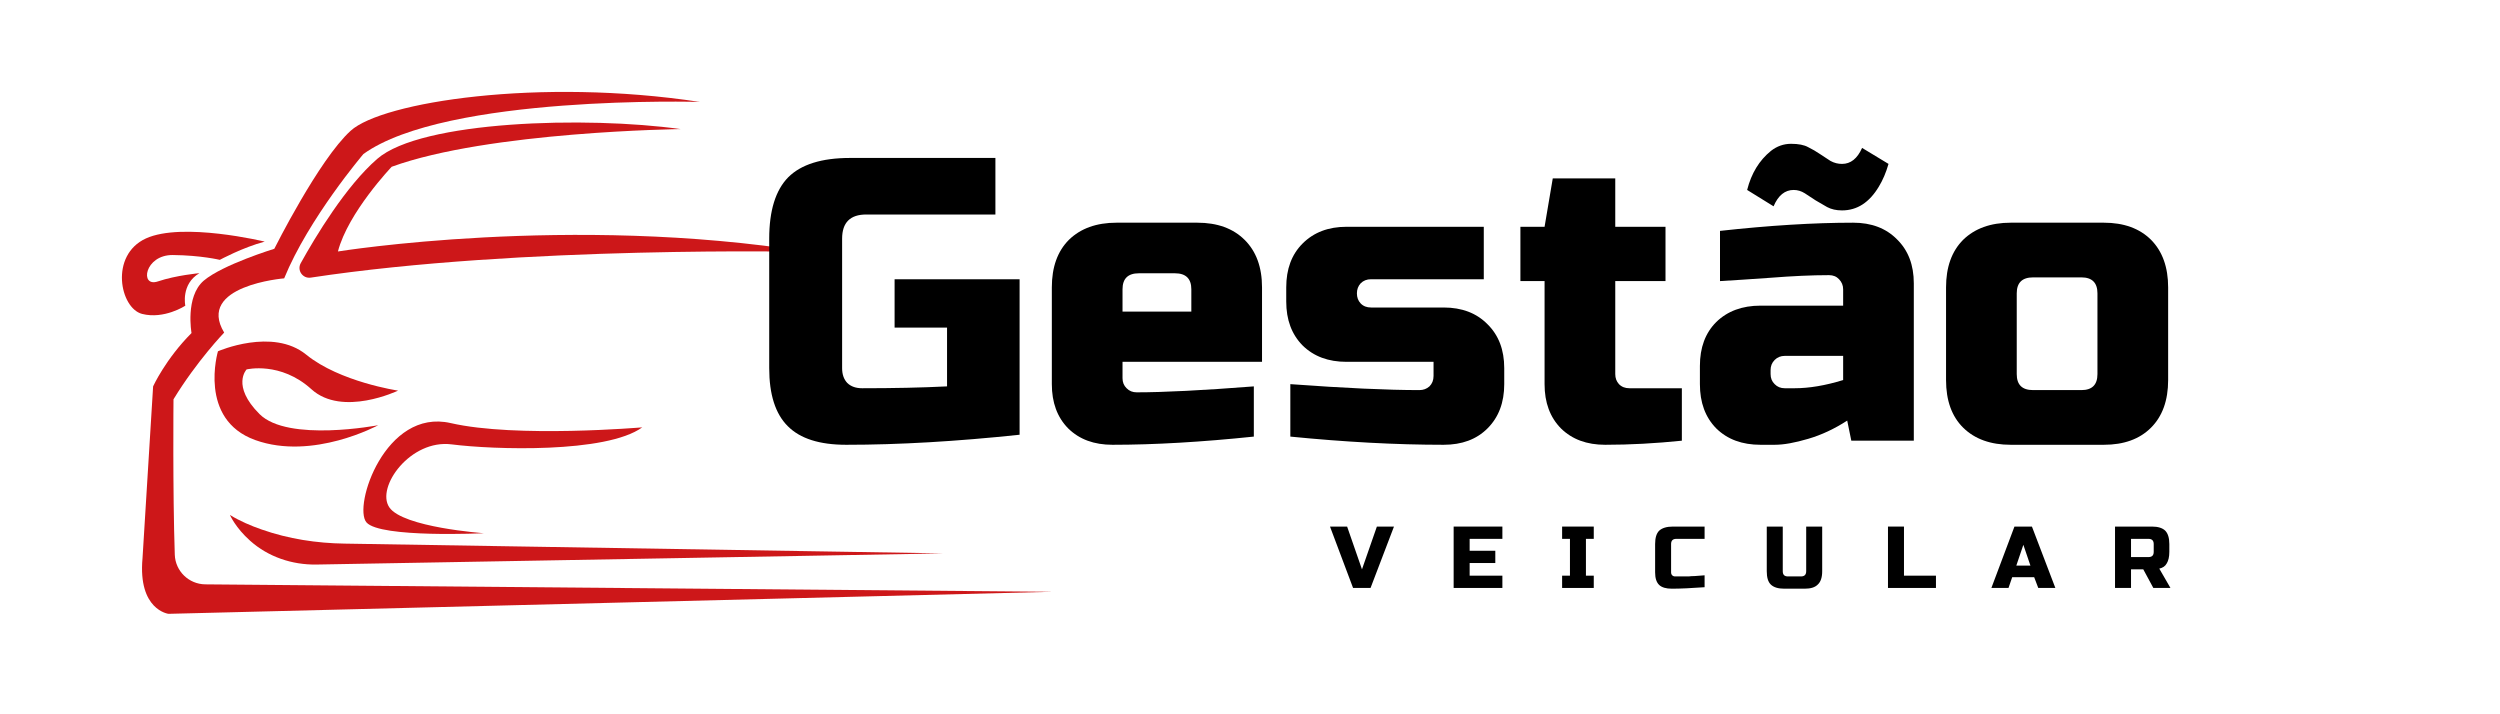
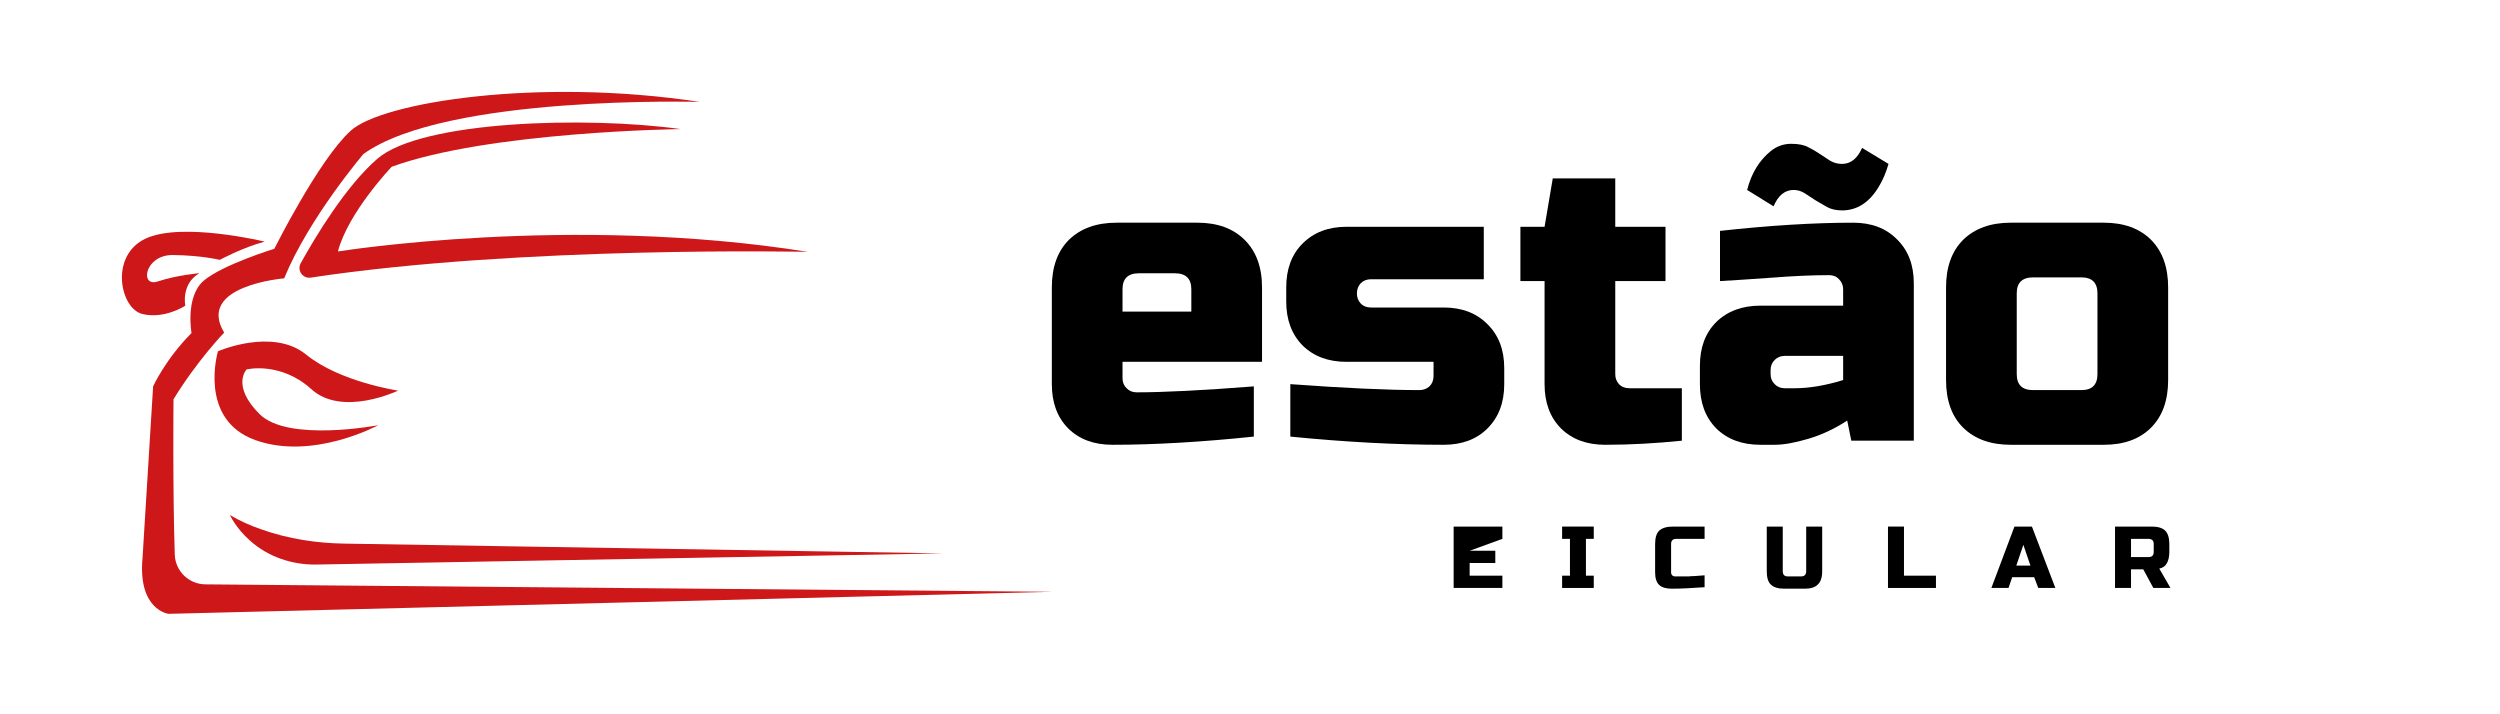
<svg xmlns="http://www.w3.org/2000/svg" width="140" zoomAndPan="magnify" viewBox="0 0 104.88 30" height="40" preserveAspectRatio="xMidYMid meet" version="1.0">
  <defs>
    <g />
    <clipPath id="cd32d0a2a5">
      <path d="M 5 3.25 L 44.148 3.25 L 44.148 25.75 L 5 25.75 Z M 5 3.25 " clip-rule="nonzero" />
    </clipPath>
  </defs>
  <path fill="#cd1719" d="M 10.449 22.715 C 11.207 23.391 12.211 23.727 13.23 23.711 L 39.555 23.242 L 14.422 22.832 C 13.238 22.816 12.055 22.633 10.938 22.242 C 10.473 22.082 10.004 21.879 9.598 21.629 C 9.598 21.629 9.828 22.164 10.449 22.715 " fill-opacity="1" fill-rule="nonzero" />
  <path fill="#cd1719" d="M 14.133 10.562 C 14.555 8.93 16.391 7.004 16.391 7.004 C 20.473 5.52 28.527 5.422 28.527 5.422 C 24.594 4.875 17.629 5.066 15.785 6.672 C 14.469 7.812 13.191 9.934 12.57 11.055 C 12.406 11.352 12.652 11.711 12.992 11.66 C 21.836 10.316 33.867 10.578 33.867 10.578 C 23.891 8.984 14.133 10.562 14.133 10.562 " fill-opacity="1" fill-rule="nonzero" />
-   <path fill="#cd1719" d="M 18.91 18.664 C 20.645 18.887 25.402 19.047 26.914 17.949 C 26.914 17.949 21.621 18.402 18.871 17.77 C 16.117 17.133 14.758 21.277 15.332 21.941 C 15.906 22.605 20.262 22.395 20.262 22.395 C 20.262 22.395 16.855 22.152 16.289 21.305 C 15.723 20.461 17.176 18.441 18.91 18.664 " fill-opacity="1" fill-rule="nonzero" />
  <path fill="#cd1719" d="M 9.094 14.754 C 9.094 14.754 8.246 17.617 10.664 18.484 C 13.082 19.352 15.824 17.859 15.824 17.859 C 15.824 17.859 12.035 18.586 10.84 17.391 C 9.645 16.195 10.297 15.516 10.297 15.516 C 10.297 15.516 11.719 15.168 13.02 16.348 C 14.32 17.527 16.66 16.406 16.66 16.406 C 16.66 16.406 14.211 16.043 12.801 14.895 C 11.391 13.746 9.094 14.754 9.094 14.754 " fill-opacity="1" fill-rule="nonzero" />
  <g clip-path="url(#cd32d0a2a5)">
    <path fill="#cd1719" d="M 8.562 24.543 C 7.871 24.535 7.305 23.988 7.281 23.297 C 7.191 20.621 7.227 16.77 7.227 16.77 C 8.219 15.145 9.355 13.969 9.355 13.969 C 8.164 11.992 11.875 11.691 11.875 11.691 C 12.902 9.172 15.203 6.469 15.203 6.469 C 18.672 3.969 29.332 4.281 29.332 4.281 C 22.59 3.254 15.996 4.281 14.668 5.492 C 13.336 6.699 11.461 10.449 11.461 10.449 C 11.461 10.449 9.285 11.117 8.496 11.789 C 7.711 12.465 7.984 13.988 7.984 13.988 C 6.895 15.078 6.371 16.227 6.371 16.227 L 5.926 23.441 C 5.727 25.621 7.016 25.781 7.016 25.781 L 44.148 24.855 L 8.562 24.543 " fill-opacity="1" fill-rule="nonzero" />
  </g>
  <path fill="#cd1719" d="M 7.723 12.84 C 7.723 12.84 7.531 11.93 8.316 11.473 C 8.316 11.473 7.348 11.559 6.57 11.82 C 5.797 12.082 6.008 10.703 7.195 10.711 C 8.387 10.723 9.172 10.914 9.172 10.914 C 9.172 10.914 10.133 10.391 11.059 10.148 C 11.059 10.148 7.602 9.312 6.066 10.016 C 4.535 10.723 4.977 12.941 5.906 13.184 C 6.836 13.422 7.723 12.84 7.723 12.84 " fill-opacity="1" fill-rule="nonzero" />
  <g fill="#000000" fill-opacity="1">
    <g transform="translate(31.575, 18.509)">
      <g>
-         <path d="M 11.188 -0.25 C 8.539 0.031 6.113 0.172 3.906 0.172 C 2.789 0.172 1.973 -0.086 1.453 -0.609 C 0.93 -1.129 0.672 -1.941 0.672 -3.047 L 0.672 -8.484 C 0.672 -9.66 0.938 -10.52 1.469 -11.062 C 2.008 -11.602 2.875 -11.875 4.062 -11.875 L 10.172 -11.875 L 10.172 -9.5 L 4.75 -9.5 C 4.07 -9.5 3.734 -9.16 3.734 -8.484 L 3.734 -3.047 C 3.734 -2.785 3.805 -2.578 3.953 -2.422 C 4.109 -2.273 4.316 -2.203 4.578 -2.203 C 5.879 -2.203 7.066 -2.227 8.141 -2.281 L 8.141 -4.75 L 5.938 -4.75 L 5.938 -6.781 L 11.188 -6.781 Z M 11.188 -0.25 " />
-       </g>
+         </g>
    </g>
  </g>
  <g fill="#000000" fill-opacity="1">
    <g transform="translate(43.445, 18.509)">
      <g>
        <path d="M 4.328 -7.031 C 3.867 -7.031 3.641 -6.805 3.641 -6.359 L 3.641 -5.422 L 6.531 -5.422 L 6.531 -6.359 C 6.531 -6.805 6.301 -7.031 5.844 -7.031 Z M 9.156 -0.172 C 6.969 0.055 4.988 0.172 3.219 0.172 C 2.445 0.172 1.828 -0.055 1.359 -0.516 C 0.898 -0.984 0.672 -1.602 0.672 -2.375 L 0.672 -6.438 C 0.672 -7.289 0.91 -7.957 1.391 -8.438 C 1.879 -8.914 2.547 -9.156 3.391 -9.156 L 6.781 -9.156 C 7.625 -9.156 8.285 -8.914 8.766 -8.438 C 9.254 -7.957 9.5 -7.289 9.5 -6.438 L 9.5 -3.312 L 3.641 -3.312 L 3.641 -2.625 C 3.641 -2.457 3.695 -2.316 3.812 -2.203 C 3.926 -2.086 4.066 -2.031 4.234 -2.031 C 5.359 -2.031 7 -2.113 9.156 -2.281 Z M 9.156 -0.172 " />
      </g>
    </g>
  </g>
  <g fill="#000000" fill-opacity="1">
    <g transform="translate(53.618, 18.509)">
      <g>
        <path d="M 0.516 -2.375 C 2.805 -2.207 4.613 -2.125 5.938 -2.125 C 6.102 -2.125 6.242 -2.176 6.359 -2.281 C 6.473 -2.395 6.531 -2.539 6.531 -2.719 L 6.531 -3.312 L 2.875 -3.312 C 2.113 -3.312 1.5 -3.539 1.031 -4 C 0.57 -4.469 0.344 -5.082 0.344 -5.844 L 0.344 -6.438 C 0.344 -7.207 0.57 -7.82 1.031 -8.281 C 1.5 -8.75 2.113 -8.984 2.875 -8.984 L 8.641 -8.984 L 8.641 -6.781 L 3.906 -6.781 C 3.727 -6.781 3.582 -6.723 3.469 -6.609 C 3.363 -6.492 3.312 -6.352 3.312 -6.188 C 3.312 -6.02 3.363 -5.879 3.469 -5.766 C 3.582 -5.648 3.727 -5.594 3.906 -5.594 L 6.953 -5.594 C 7.723 -5.594 8.336 -5.359 8.797 -4.891 C 9.266 -4.43 9.5 -3.816 9.5 -3.047 L 9.5 -2.375 C 9.5 -1.602 9.266 -0.984 8.797 -0.516 C 8.336 -0.055 7.723 0.172 6.953 0.172 C 4.953 0.172 2.805 0.055 0.516 -0.172 Z M 0.516 -2.375 " />
      </g>
    </g>
  </g>
  <g fill="#000000" fill-opacity="1">
    <g transform="translate(63.453, 18.509)">
      <g>
        <path d="M 7.125 0 C 6.02 0.113 4.945 0.172 3.906 0.172 C 3.133 0.172 2.516 -0.055 2.047 -0.516 C 1.586 -0.984 1.359 -1.602 1.359 -2.375 L 1.359 -6.703 L 0.344 -6.703 L 0.344 -8.984 L 1.359 -8.984 L 1.703 -11.016 L 4.328 -11.016 L 4.328 -8.984 L 6.438 -8.984 L 6.438 -6.703 L 4.328 -6.703 L 4.328 -2.797 C 4.328 -2.629 4.379 -2.488 4.484 -2.375 C 4.598 -2.258 4.742 -2.203 4.922 -2.203 L 7.125 -2.203 Z M 7.125 0 " />
      </g>
    </g>
  </g>
  <g fill="#000000" fill-opacity="1">
    <g transform="translate(70.914, 18.509)">
      <g>
        <path d="M 0.422 0 Z M 4.406 -2.203 C 5.008 -2.203 5.688 -2.316 6.438 -2.547 L 6.438 -3.562 L 3.984 -3.562 C 3.816 -3.562 3.676 -3.504 3.562 -3.391 C 3.445 -3.273 3.391 -3.133 3.391 -2.969 L 3.391 -2.797 C 3.391 -2.629 3.445 -2.488 3.562 -2.375 C 3.676 -2.258 3.816 -2.203 3.984 -2.203 Z M 1.266 -8.812 C 3.336 -9.039 5.203 -9.156 6.859 -9.156 C 7.629 -9.156 8.242 -8.922 8.703 -8.453 C 9.172 -7.992 9.406 -7.379 9.406 -6.609 L 9.406 0 L 6.781 0 L 6.609 -0.844 C 6.078 -0.5 5.531 -0.242 4.969 -0.078 C 4.414 0.086 3.945 0.172 3.562 0.172 L 2.969 0.172 C 2.195 0.172 1.578 -0.055 1.109 -0.516 C 0.648 -0.984 0.422 -1.602 0.422 -2.375 L 0.422 -3.141 C 0.422 -3.91 0.648 -4.523 1.109 -4.984 C 1.578 -5.441 2.195 -5.672 2.969 -5.672 L 6.438 -5.672 L 6.438 -6.359 C 6.438 -6.523 6.379 -6.664 6.266 -6.781 C 6.16 -6.895 6.02 -6.953 5.844 -6.953 C 5.113 -6.953 4.301 -6.914 3.406 -6.844 C 2.52 -6.781 1.805 -6.734 1.266 -6.703 Z M 6.391 -11.625 C 6.754 -11.625 7.035 -11.848 7.234 -12.297 L 8.344 -11.625 C 8.238 -11.258 8.102 -10.941 7.938 -10.672 C 7.539 -10.004 7.023 -9.672 6.391 -9.672 C 6.148 -9.672 5.941 -9.719 5.766 -9.812 C 5.598 -9.906 5.438 -10 5.281 -10.094 C 5.125 -10.195 4.973 -10.297 4.828 -10.391 C 4.68 -10.484 4.523 -10.531 4.359 -10.531 C 3.992 -10.531 3.711 -10.301 3.516 -9.844 L 2.406 -10.531 C 2.582 -11.227 2.914 -11.773 3.406 -12.172 C 3.656 -12.367 3.938 -12.469 4.25 -12.469 C 4.562 -12.469 4.801 -12.422 4.969 -12.328 C 5.145 -12.242 5.305 -12.148 5.453 -12.047 C 5.609 -11.941 5.758 -11.844 5.906 -11.75 C 6.062 -11.664 6.223 -11.625 6.391 -11.625 Z M 6.391 -11.625 " />
      </g>
    </g>
  </g>
  <g fill="#000000" fill-opacity="1">
    <g transform="translate(81.002, 18.509)">
      <g>
        <path d="M 10 -2.547 C 10 -1.691 9.758 -1.023 9.281 -0.547 C 8.801 -0.066 8.141 0.172 7.297 0.172 L 3.391 0.172 C 2.547 0.172 1.879 -0.066 1.391 -0.547 C 0.91 -1.023 0.672 -1.691 0.672 -2.547 L 0.672 -6.438 C 0.672 -7.289 0.91 -7.957 1.391 -8.438 C 1.879 -8.914 2.547 -9.156 3.391 -9.156 L 7.297 -9.156 C 8.141 -9.156 8.801 -8.914 9.281 -8.438 C 9.758 -7.957 10 -7.289 10 -6.438 Z M 7.031 -6.188 C 7.031 -6.633 6.805 -6.859 6.359 -6.859 L 4.328 -6.859 C 3.867 -6.859 3.641 -6.633 3.641 -6.188 L 3.641 -2.797 C 3.641 -2.348 3.867 -2.125 4.328 -2.125 L 6.359 -2.125 C 6.805 -2.125 7.031 -2.348 7.031 -2.797 Z M 7.031 -6.188 " />
      </g>
    </g>
  </g>
  <g fill="#000000" fill-opacity="1">
    <g transform="translate(55.831, 24.694)">
      <g>
-         <path d="M 1.312 -0.781 L 1.938 -2.578 L 2.656 -2.578 L 1.672 0 L 0.938 0 L -0.031 -2.578 L 0.688 -2.578 Z M 1.312 -0.781 " />
-       </g>
+         </g>
    </g>
  </g>
  <g fill="#000000" fill-opacity="1">
    <g transform="translate(60.774, 24.694)">
      <g>
-         <path d="M 2.266 0 L 0.219 0 L 0.219 -2.578 L 2.266 -2.578 L 2.266 -2.062 L 0.891 -2.062 L 0.891 -1.562 L 1.969 -1.562 L 1.969 -1.047 L 0.891 -1.047 L 0.891 -0.516 L 2.266 -0.516 Z M 2.266 0 " />
+         <path d="M 2.266 0 L 0.219 0 L 0.219 -2.578 L 2.266 -2.578 L 2.266 -2.062 L 0.891 -1.562 L 1.969 -1.562 L 1.969 -1.047 L 0.891 -1.047 L 0.891 -0.516 L 2.266 -0.516 Z M 2.266 0 " />
      </g>
    </g>
  </g>
  <g fill="#000000" fill-opacity="1">
    <g transform="translate(65.44, 24.694)">
      <g>
        <path d="M 1.438 0 L 0.109 0 L 0.109 -0.516 L 0.438 -0.516 L 0.438 -2.062 L 0.109 -2.062 L 0.109 -2.578 L 1.438 -2.578 L 1.438 -2.062 L 1.109 -2.062 L 1.109 -0.516 L 1.438 -0.516 Z M 1.438 0 " />
      </g>
    </g>
  </g>
  <g fill="#000000" fill-opacity="1">
    <g transform="translate(69.314, 24.694)">
      <g>
        <path d="M 2.219 -0.031 C 1.664 0.008 1.207 0.031 0.844 0.031 C 0.602 0.031 0.426 -0.02 0.312 -0.125 C 0.195 -0.238 0.141 -0.414 0.141 -0.656 L 0.141 -1.844 C 0.141 -2.102 0.195 -2.289 0.312 -2.406 C 0.438 -2.52 0.629 -2.578 0.891 -2.578 L 2.219 -2.578 L 2.219 -2.062 L 1.031 -2.062 C 0.883 -2.062 0.812 -1.988 0.812 -1.844 L 0.812 -0.656 C 0.812 -0.602 0.828 -0.562 0.859 -0.531 C 0.891 -0.5 0.93 -0.484 0.984 -0.484 C 1.035 -0.484 1.094 -0.484 1.156 -0.484 C 1.219 -0.484 1.281 -0.484 1.344 -0.484 C 1.414 -0.484 1.484 -0.484 1.547 -0.484 C 1.617 -0.492 1.707 -0.5 1.812 -0.5 C 1.914 -0.508 2.051 -0.52 2.219 -0.531 Z M 2.219 -0.031 " />
      </g>
    </g>
  </g>
  <g fill="#000000" fill-opacity="1">
    <g transform="translate(73.925, 24.694)">
      <g>
        <path d="M 1.875 -2.578 L 2.547 -2.578 L 2.547 -0.703 C 2.547 -0.441 2.484 -0.254 2.359 -0.141 C 2.242 -0.023 2.062 0.031 1.812 0.031 L 0.953 0.031 C 0.703 0.031 0.516 -0.023 0.391 -0.141 C 0.273 -0.254 0.219 -0.441 0.219 -0.703 L 0.219 -2.578 L 0.891 -2.578 L 0.891 -0.703 C 0.891 -0.555 0.961 -0.484 1.109 -0.484 L 1.656 -0.484 C 1.801 -0.484 1.875 -0.555 1.875 -0.703 Z M 1.875 -2.578 " />
      </g>
    </g>
  </g>
  <g fill="#000000" fill-opacity="1">
    <g transform="translate(79.016, 24.694)">
      <g>
        <path d="M 0.891 -0.516 L 2.234 -0.516 L 2.234 0 L 0.219 0 L 0.219 -2.578 L 0.891 -2.578 Z M 0.891 -0.516 " />
      </g>
    </g>
  </g>
  <g fill="#000000" fill-opacity="1">
    <g transform="translate(83.609, 24.694)">
      <g>
        <path d="M 0.688 0 L -0.031 0 L 0.938 -2.578 L 1.672 -2.578 L 2.656 0 L 1.938 0 L 1.766 -0.453 L 0.844 -0.453 Z M 1.016 -0.938 L 1.609 -0.938 L 1.312 -1.812 Z M 1.016 -0.938 " />
      </g>
    </g>
  </g>
  <g fill="#000000" fill-opacity="1">
    <g transform="translate(88.552, 24.694)">
      <g>
        <path d="M 0.219 -2.578 L 1.766 -2.578 C 2.023 -2.578 2.211 -2.52 2.328 -2.406 C 2.441 -2.289 2.5 -2.102 2.5 -1.844 L 2.5 -1.516 C 2.5 -1.305 2.461 -1.145 2.391 -1.031 C 2.328 -0.914 2.223 -0.844 2.078 -0.812 L 2.547 0 L 1.828 0 L 1.406 -0.781 L 0.891 -0.781 L 0.891 0 L 0.219 0 Z M 1.844 -1.844 C 1.844 -1.988 1.77 -2.062 1.625 -2.062 L 0.891 -2.062 L 0.891 -1.297 L 1.625 -1.297 C 1.77 -1.297 1.844 -1.367 1.844 -1.516 Z M 1.844 -1.844 " />
      </g>
    </g>
  </g>
</svg>